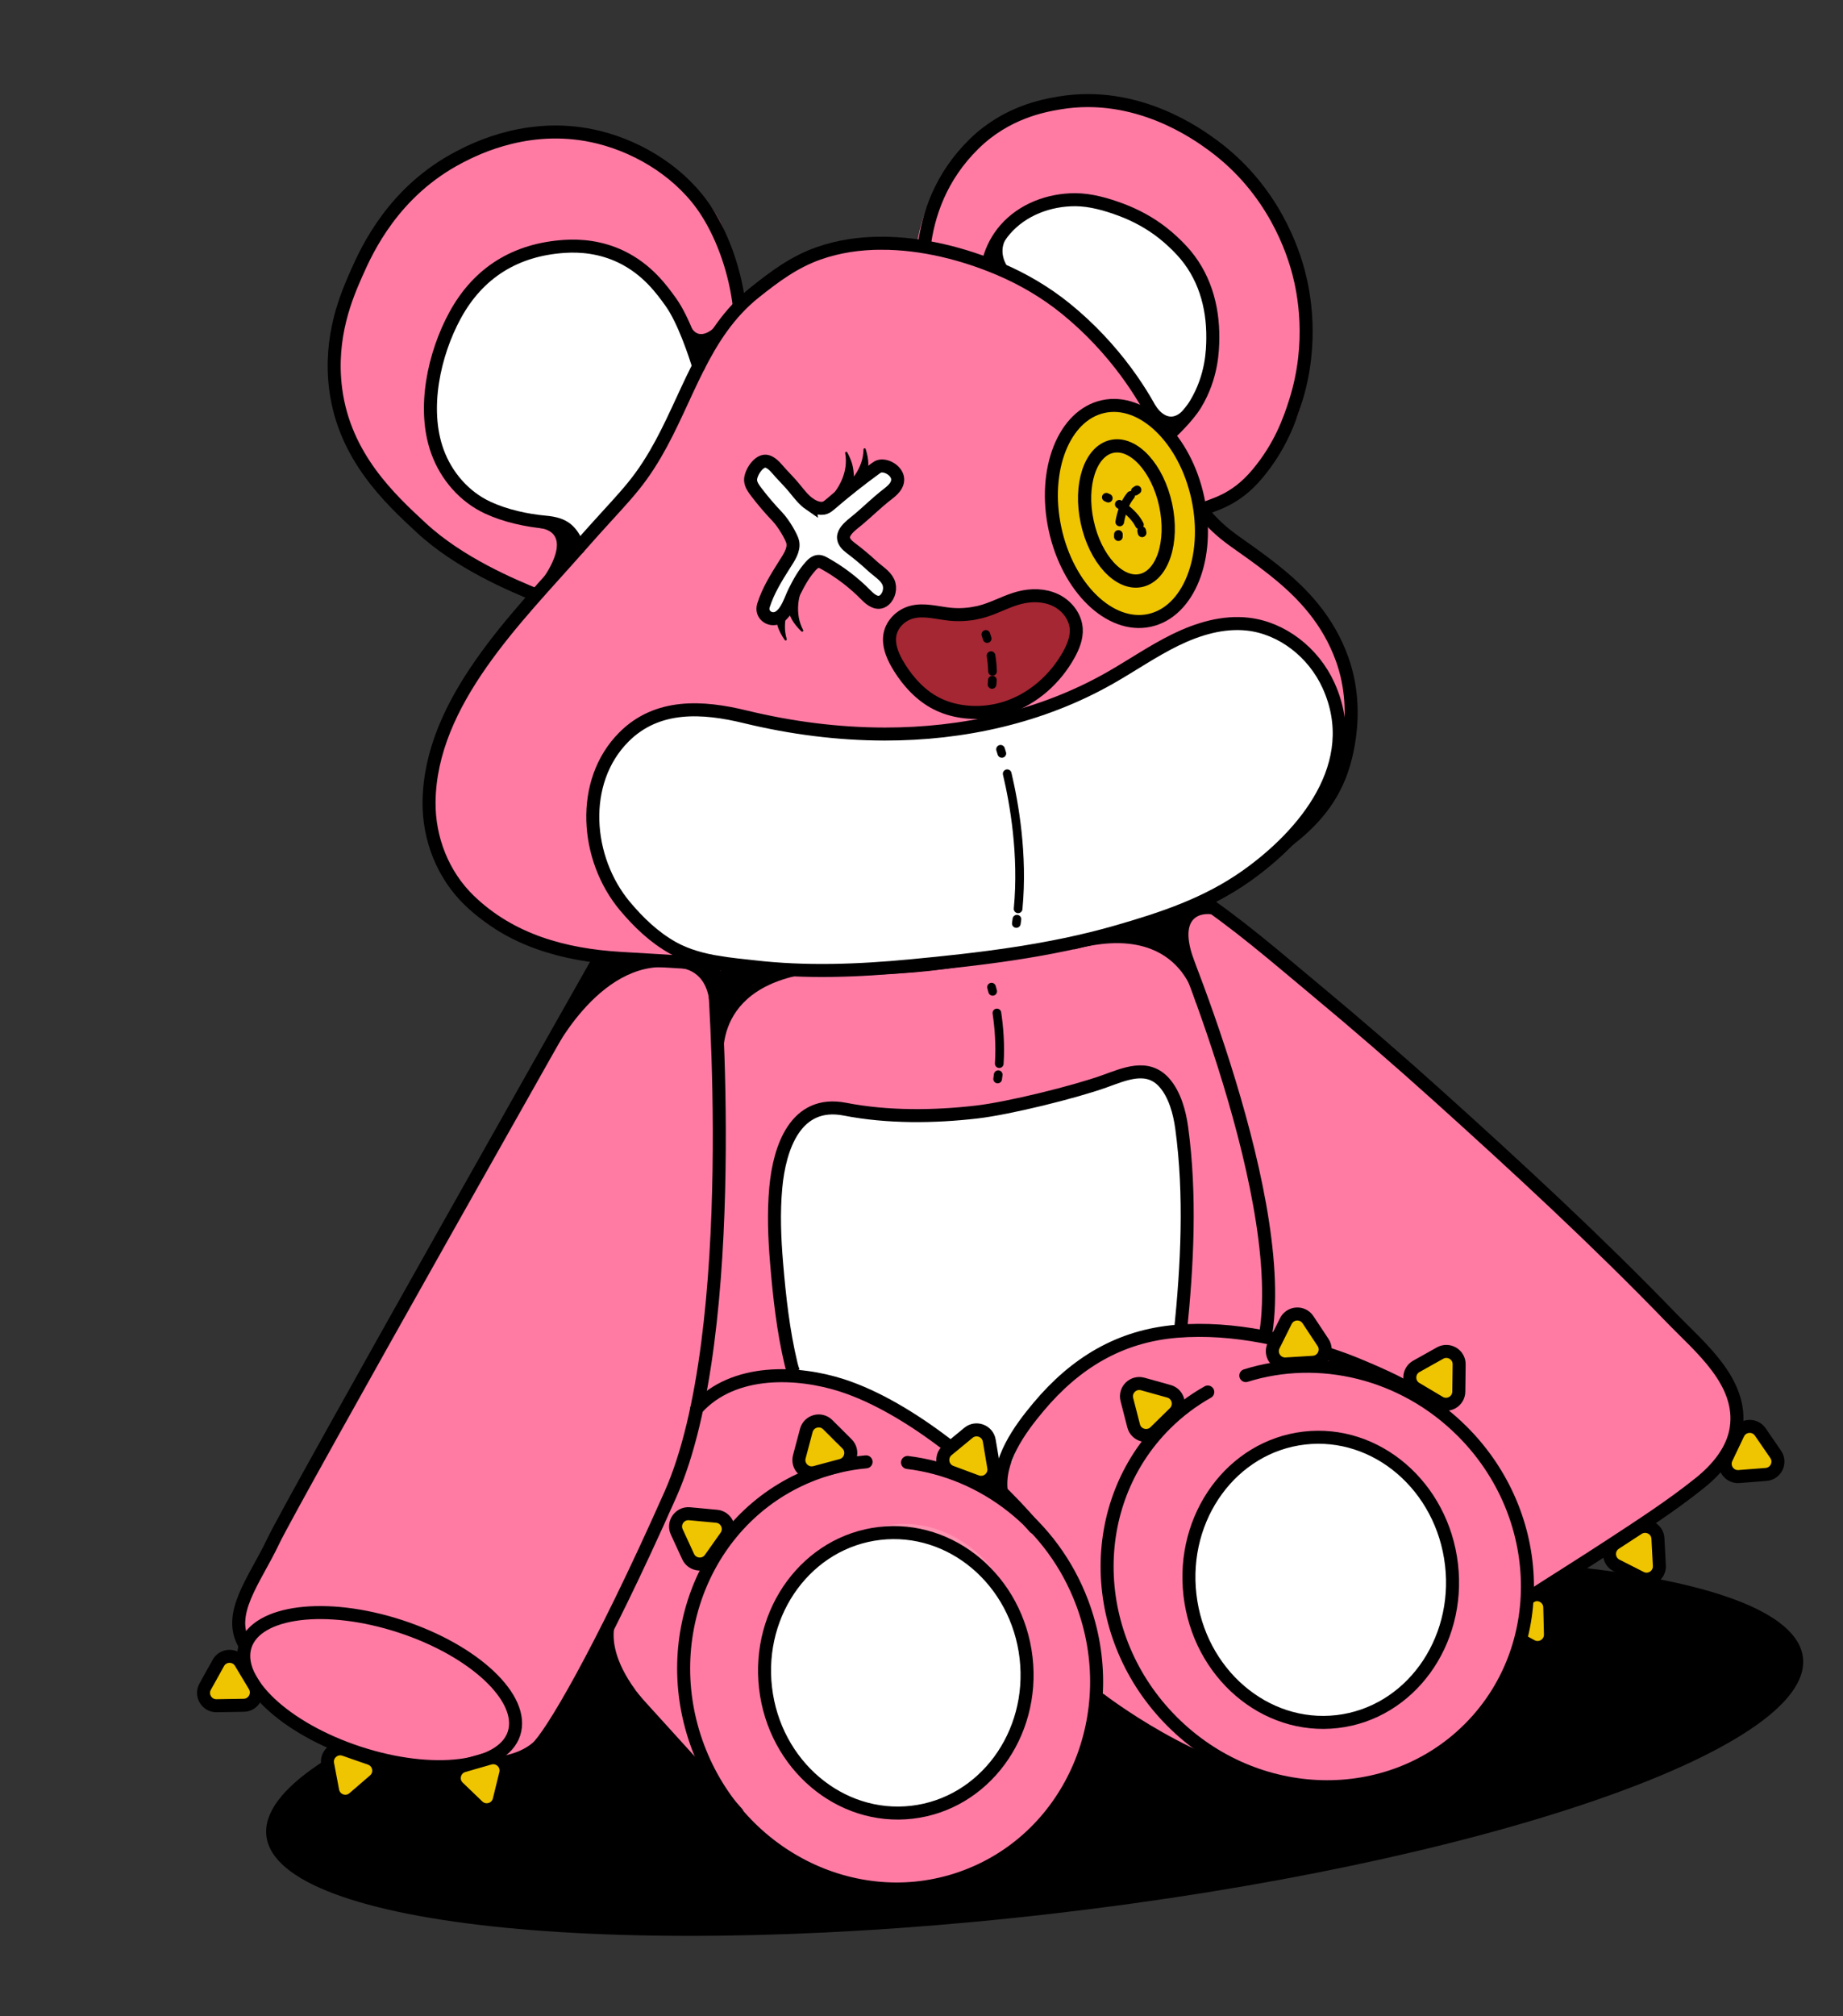
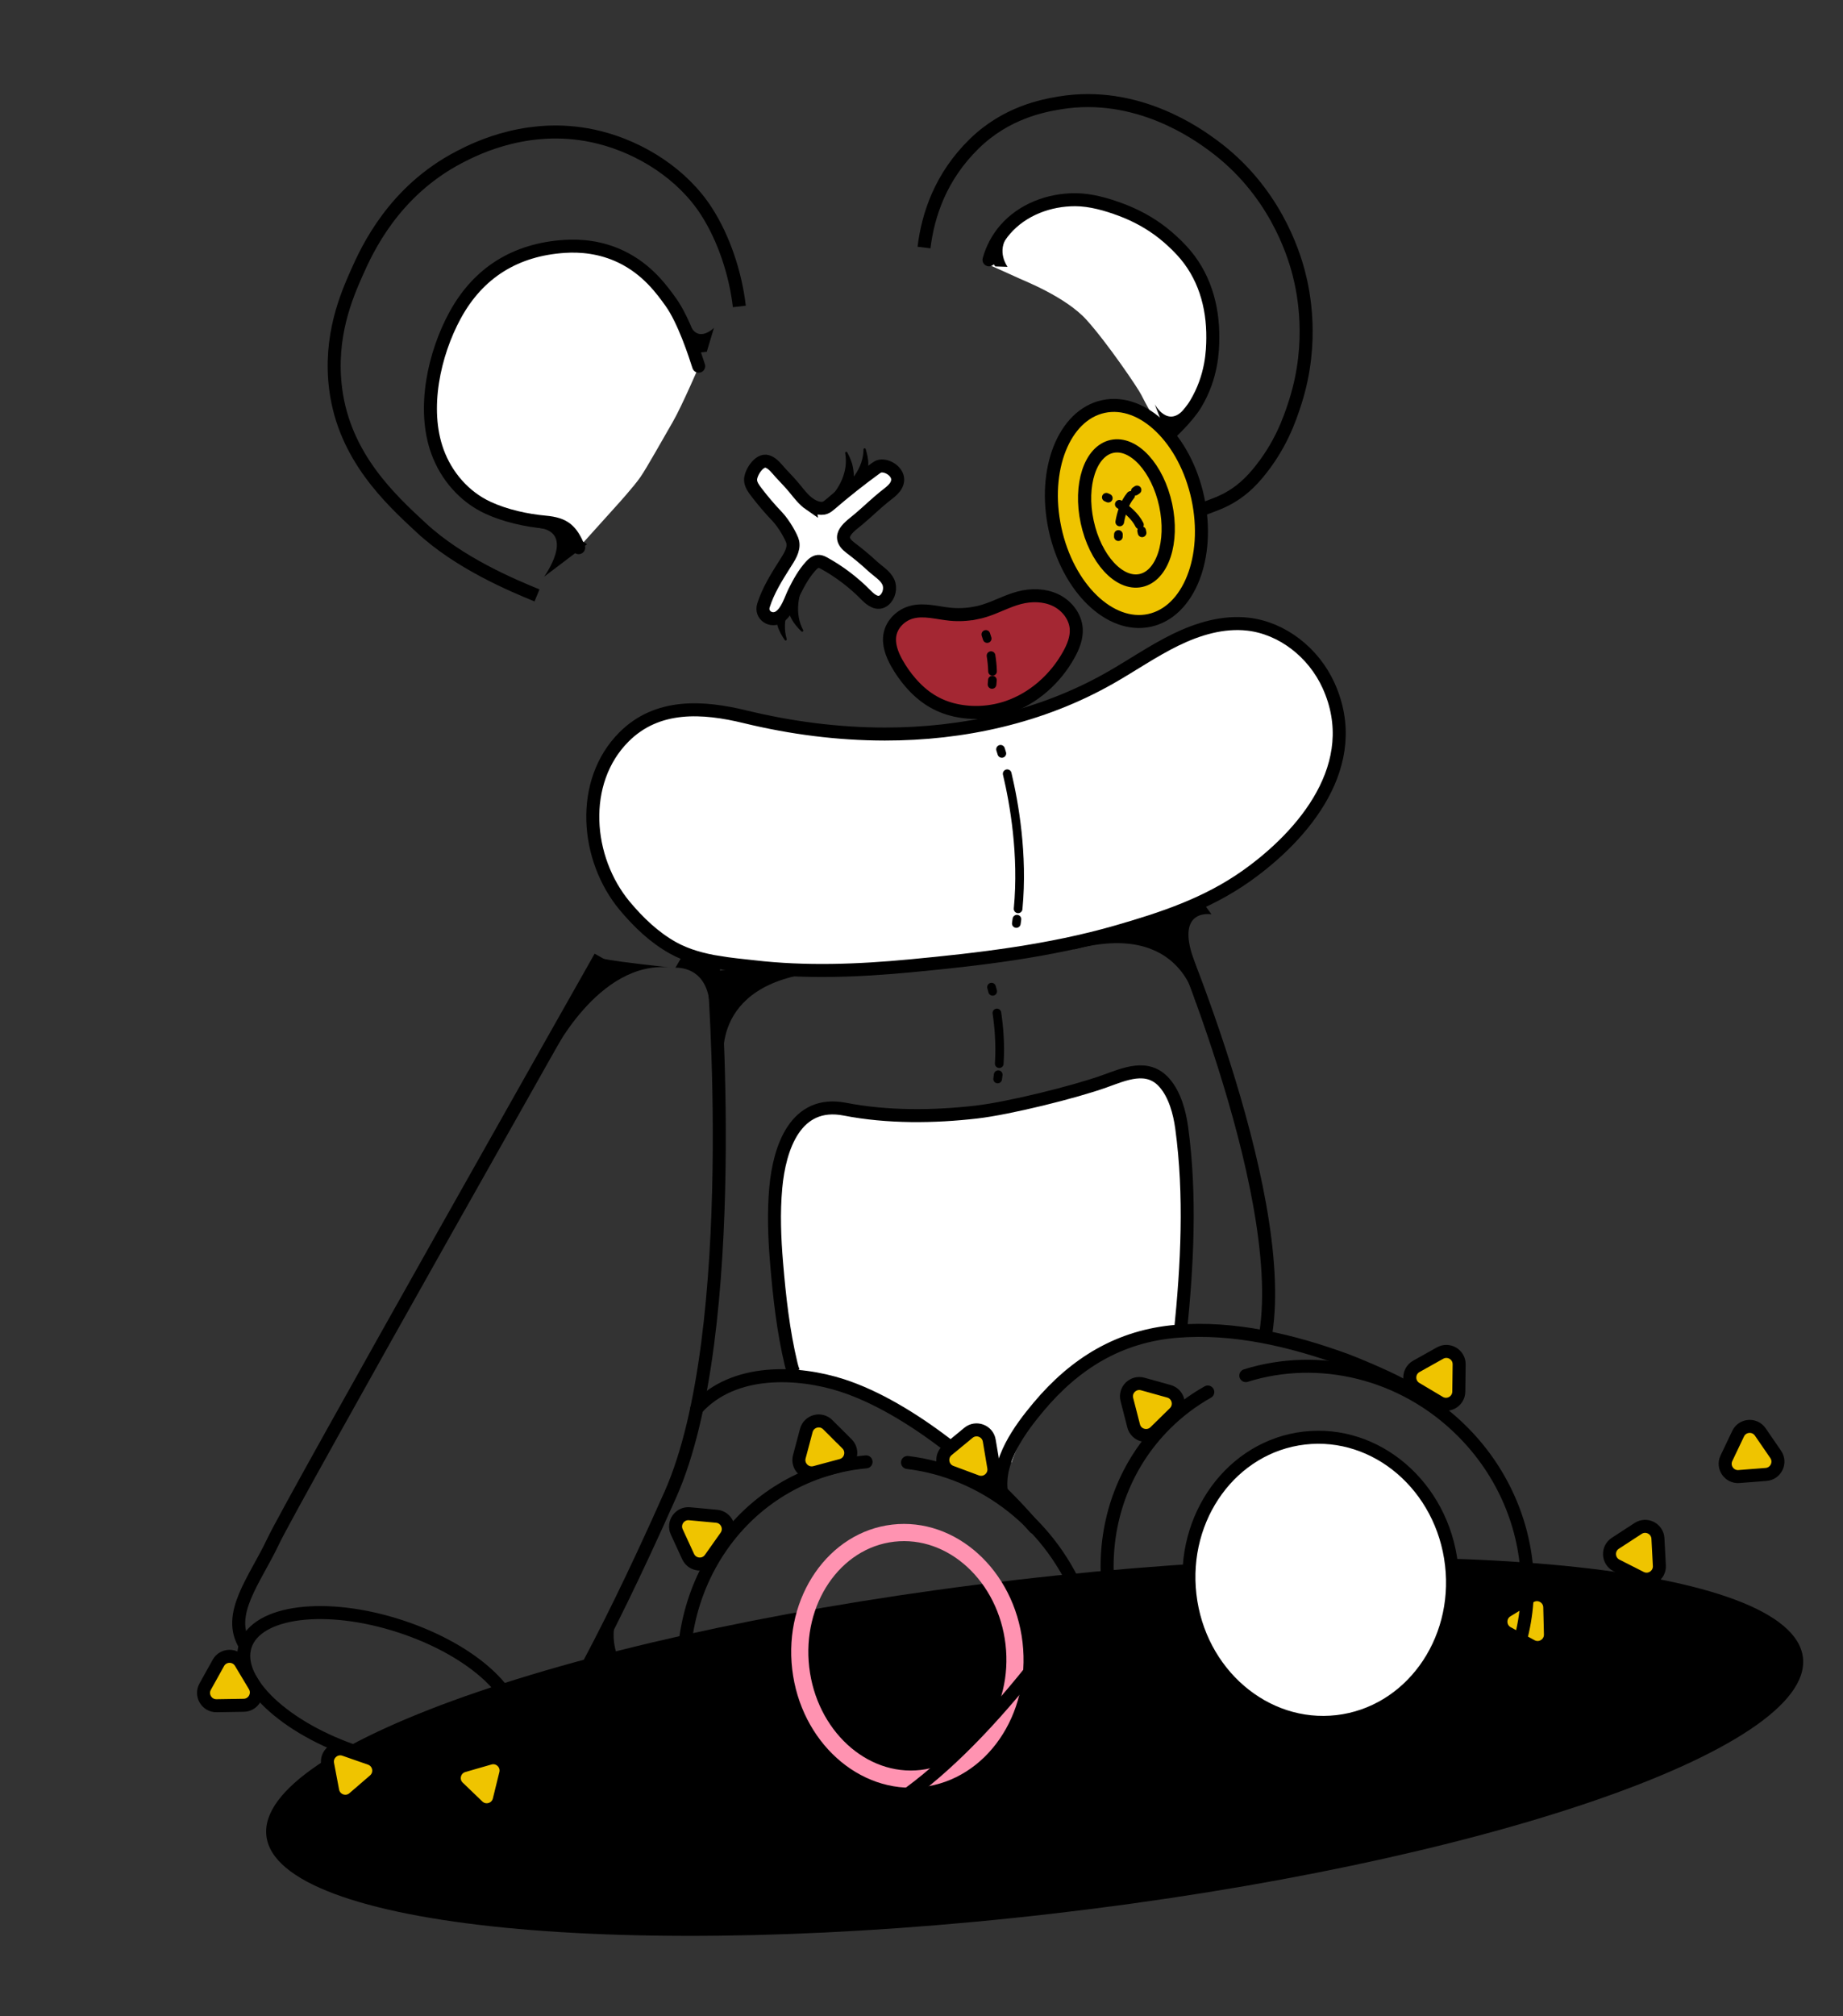
<svg xmlns="http://www.w3.org/2000/svg" width="256" height="280" viewBox="0 0 256 280" fill="none">
  <rect x="0" y="0" width="256" height="280" fill="#333333" stroke="none" />
  <g clip-path="url(#clip0_3126_57967)">
    <path d="M146.406 265.728C205.344 258.889 251.919 242.978 250.436 230.189C248.952 217.4 199.97 212.576 141.032 219.415C82.094 226.253 35.518 242.164 37.002 254.953C38.486 267.743 87.468 272.566 146.406 265.728Z" fill="black" />
    <path d="M211.07 227.67L209.413 226.767C208.209 226.113 208.164 224.398 209.337 223.683L210.948 222.699L212.559 221.714C213.729 220.999 215.234 221.819 215.269 223.189L215.315 225.076L215.361 226.963C215.395 228.332 213.931 229.227 212.727 228.572L211.07 227.67V227.67Z" fill="#EFC400" stroke="black" stroke-width="1.807" stroke-miterlimit="10" />
-     <path d="M237.482 187.629C234.208 183.533 229.808 180.477 226.294 176.673C225.774 176.112 224.66 175.495 224.143 174.936C212.887 162.711 198.341 150.926 185.499 139.777C180.043 135.039 170.655 128.562 166.871 123.837C167.446 123.561 168.671 123.279 169.239 122.995C179.111 118.02 184.17 114.525 186.563 108.561C186.908 107.699 189.86 99.897 186.886 91.639C185.163 86.853 182.083 82.814 177.196 78.926C175.331 77.444 173.921 76.446 172.785 75.644C171.067 74.43 169.211 72.311 167.724 70.712C169.438 70.061 172.167 68.784 174.667 65.785C177.752 62.086 179.538 59.989 180.497 56.94C182.988 49.03 181.856 42.068 180.961 38.621C179.85 34.344 176.773 26.28 168.669 20.336C159.779 13.814 151.848 13.46 146.761 14.311C144.681 14.659 139.16 15.585 134.39 20.259C130.586 23.988 128.215 28.617 127.331 34.036C124.752 33.683 122.957 33.661 122.463 33.664C116.391 33.683 109.967 36.154 104.378 40.62C104.184 40.776 102.793 41.596 102.605 41.754C101.833 37.637 101.501 32.942 99.454 29.753C96.19 24.676 90.42 20.682 84.022 19.071C77.459 17.419 70.721 18.355 63.992 21.859C54.412 26.849 50.578 35.573 49.319 38.439C47.939 41.58 45.367 47.428 46.369 55.069C47.636 64.732 54.092 69.859 58.363 73.837L59.352 74.05C64.06 78.434 69.508 81.271 73.222 82.854C66.132 91.012 59.297 100.99 59.193 111.701C59.141 117.184 61.294 122.441 65.102 126.12C69.406 130.282 75.194 132.288 82.243 133.368C76.098 144.258 40.273 207.958 37.941 212.923C37.399 214.08 36.768 215.23 36.16 216.341C34.043 220.207 31.862 224.199 33.905 227.98C33.32 230.647 34.673 233.686 37.763 236.612C40.836 239.518 45.334 242.038 50.426 243.709C55.615 245.412 60.586 245.972 64.575 245.509C65.383 245.416 66.146 245.279 66.869 245.104C67.751 245.256 68.915 245.303 70.18 245.156C72.125 244.93 72.877 244.167 74.585 242.713C75.819 241.664 79.544 236.84 83.139 228.545C88.199 234.126 96.864 246.127 100.417 250.072C107.022 258.931 117.659 263.601 128.093 262.39C130.983 262.055 133.855 261.27 136.624 259.996C145.932 255.717 151.61 246.428 152.949 236.641C154.471 237.705 156.982 239.718 159.705 241.286C165.817 244.801 171.292 246.955 176.007 247.715C177.474 248.1 178.975 248.381 180.501 248.546C182.771 248.795 185.017 248.786 187.21 248.532C192.77 247.887 197.976 245.657 202.3 242.002C208.381 236.86 211.771 229.646 212.36 222.094C213.754 221.195 215.151 220.302 216.552 219.412C218.735 218.022 220.994 216.583 223.2 215.135L223.905 214.674C227.862 212.083 231.954 209.404 235.676 206.41C238.841 203.862 240.667 201.073 241.106 198.11C241.592 194.83 240.338 191.207 237.479 187.633L237.482 187.629Z" fill="#FF7BA4" />
    <path d="M110.039 231.801C111.205 241.848 119.332 249.19 128.153 248.167C136.974 247.143 143.203 238.136 142.038 228.088C140.872 218.04 132.745 210.698 123.924 211.722C115.103 212.745 108.873 221.753 110.039 231.801V231.801ZM124.199 214.095C131.716 213.222 138.657 219.622 139.671 228.362C140.685 237.103 135.394 244.922 127.877 245.794C120.361 246.666 113.42 240.266 112.406 231.526C111.392 222.786 116.683 214.967 124.199 214.095Z" fill="#FF93B1" />
    <path d="M169.978 220.363C171.143 230.411 179.27 237.753 188.091 236.729C196.912 235.706 203.142 226.698 201.976 216.65C200.81 206.603 192.684 199.261 183.863 200.284C175.042 201.308 168.812 210.315 169.978 220.363ZM184.138 202.657C191.654 201.785 198.595 208.185 199.609 216.925C200.623 225.665 195.332 233.484 187.816 234.356C180.3 235.228 173.359 228.829 172.344 220.088C171.33 211.348 176.621 203.529 184.138 202.657Z" fill="#FF93B1" />
    <path d="M149.515 190.816C151.509 189.023 153.763 187.673 156.336 186.898C158.657 186.201 161.058 185.829 163.399 185.208L163.96 185.022C164.916 175.65 165.417 165.985 164.139 156.614C163.851 154.494 163.188 152.027 161.751 150.38C159.39 147.676 156.16 149.185 153.388 150.174C149.183 151.675 140.115 153.913 135.671 154.428C129.783 155.111 123.318 155.194 117.358 154.033C103.555 151.347 108.7 177.975 109.584 185.039C109.794 186.718 109.591 188.944 110.219 190.511L122.229 194.607L132.493 201.158L140.504 203.106C142.15 198.166 145.69 194.25 149.509 190.814L149.515 190.816Z" fill="white" />
    <path d="M137.462 36.819C137.377 36.092 137.878 34.19 138.756 33.029C139.635 31.869 142.871 29.316 142.871 29.316C142.871 29.316 148.077 27.742 148.988 27.748C149.898 27.755 154.853 28.821 155.271 28.972C155.689 29.124 159.401 30.907 159.401 30.907L163.197 33.833L166.444 38.032C166.444 38.032 168.166 41.398 168.314 44.186C168.461 46.974 168.558 51.315 167.171 53.944C165.784 56.573 163.59 59.196 163.034 59.737C162.478 60.274 161.126 59.597 161.126 59.597C161.126 59.597 158.929 55.692 158.529 54.837C158.13 53.983 153.781 47.577 150.908 44.404C148.035 41.232 142.186 38.96 141.643 38.696C141.1 38.431 137.462 36.819 137.462 36.819V36.819Z" fill="white" />
    <path d="M97.351 50.274L96.554 48.035C96.554 48.035 94.853 44.972 94.731 44.714C94.611 44.455 92.469 40.97 92.227 40.665C91.985 40.359 88.094 36.38 86.284 35.656C84.475 34.932 82.199 33.48 79.445 34.178C76.691 34.88 72.37 35.02 70.092 36.58C67.814 38.139 65.182 40.679 64.489 41.736C63.796 42.793 61.819 46.407 61.244 48.344C60.665 50.283 59.808 55.968 59.808 55.968C59.808 55.968 60.22 61.033 60.493 61.868C60.766 62.704 61.666 65.471 63.34 67.121C65.015 68.77 67.54 70.545 69.101 71.059C70.662 71.572 73.516 72.263 74.632 72.385C75.746 72.507 77.059 72.583 77.742 72.928C78.425 73.273 78.999 73.592 79.391 74.201C79.783 74.811 80.382 76.054 80.382 76.054L85.685 70.168C85.685 70.168 88.003 67.616 88.929 66.29C89.855 64.963 92.207 60.721 93.462 58.571C94.713 56.421 97.353 50.271 97.353 50.271L97.351 50.274Z" fill="white" />
-     <path d="M165.787 124.188C171.795 128.136 177.241 132.896 182.759 137.487C188.516 142.274 194.176 147.173 199.739 152.183C210.795 162.139 221.86 172.351 232.196 183.051C236.152 187.144 242.122 191.919 241.168 198.331C240.707 201.417 238.544 203.991 236.111 205.944C232.169 209.106 227.813 211.919 223.585 214.684C219.814 217.151 215.99 219.532 212.204 221.973C212.136 222.017 212.068 222.058 212.001 222.106" stroke="black" stroke-width="1.807" stroke-miterlimit="10" />
    <path d="M139.092 207.186C138.494 202.816 141.606 198.537 144.248 195.383C149.319 189.33 155.477 185.531 163.447 184.877C171.41 184.222 179.486 186.16 186.923 188.87C187.943 189.239 192.457 191.084 194.865 192.418" stroke="black" stroke-width="1.807" stroke-linecap="round" stroke-linejoin="round" />
    <path d="M161.838 125.867C161.859 125.916 178.965 164.858 175.833 185.093" stroke="black" stroke-width="1.807" stroke-miterlimit="10" />
-     <path d="M126.057 203.095C136.557 204.361 146.167 211.576 150.306 222.546C156.133 237.982 148.92 255.003 134.196 260.56C119.469 266.12 102.808 258.112 96.98 242.677C91.153 227.241 98.367 210.22 113.091 204.664C115.461 203.77 117.885 203.225 120.301 203.008" stroke="black" stroke-width="1.807" stroke-linecap="round" stroke-linejoin="round" />
+     <path d="M126.057 203.095C136.557 204.361 146.167 211.576 150.306 222.546C119.469 266.12 102.808 258.112 96.98 242.677C91.153 227.241 98.367 210.22 113.091 204.664C115.461 203.77 117.885 203.225 120.301 203.008" stroke="black" stroke-width="1.807" stroke-linecap="round" stroke-linejoin="round" />
    <path d="M173.047 191.029C183.14 187.869 194.865 190.499 203.145 198.797C214.801 210.475 215.217 228.955 204.077 240.073C192.937 251.191 174.456 250.739 162.802 239.058C151.146 227.38 150.73 208.9 161.871 197.782C163.664 195.991 165.651 194.502 167.765 193.31" stroke="black" stroke-width="1.807" stroke-linecap="round" stroke-linejoin="round" />
    <path d="M143.708 212.128C137.265 204.506 126.388 195.433 116.961 192.391C110.938 190.445 101.921 189.915 96.786 195.605" stroke="black" stroke-width="1.807" stroke-linecap="round" stroke-linejoin="round" />
    <path d="M99.06 134.03C99.121 134.551 103.158 184.922 93.131 207.516C83.104 230.11 76.33 241.224 74.58 242.71C72.101 244.817 68.266 245.186 66.106 244.736" stroke="black" stroke-width="1.807" stroke-miterlimit="10" />
    <path d="M71.395 240.737C72.982 235.882 65.914 229.216 55.609 225.848C45.304 222.479 35.663 223.684 34.076 228.538C32.489 233.393 39.557 240.059 49.862 243.428C60.168 246.796 69.808 245.592 71.395 240.737Z" stroke="black" stroke-width="1.807" stroke-miterlimit="10" />
    <path d="M83.382 132.883C83.382 132.883 40.498 208.628 37.96 214.017C35.422 219.406 31.313 224.21 34.076 228.523" stroke="black" stroke-width="1.807" stroke-miterlimit="10" />
    <path d="M82.54 229.883C82.54 229.883 101.826 251.101 102.376 251.759" stroke="black" stroke-width="1.807" stroke-linecap="round" stroke-linejoin="round" />
    <path d="M152.876 236.047C152.876 236.047 166.195 246.325 178.038 247.559" stroke="black" stroke-width="1.807" stroke-linecap="round" stroke-linejoin="round" />
-     <path d="M122.411 33.778C128.068 33.764 133.877 35.249 138.854 37.371C142.137 38.77 145.242 40.596 148.019 42.842C155.004 48.497 159.035 55.165 160.626 58.552C163.263 63.853 163.275 66.542 166.843 70.813C170.209 74.844 171.669 74.987 177.003 79.22C181.122 82.487 184.522 86.256 186.417 91.507C189.263 99.395 186.469 106.803 186.102 107.719C183.986 112.974 179.782 117.228 169.436 122.434C162.522 125.911 150.487 131.013 131.198 133.661C120.461 135.134 109.041 134.454 86.199 133.09C78.416 132.625 70.968 130.615 65.201 125.055C61.527 121.512 59.547 116.471 59.597 111.389C59.733 97.454 71.822 85.78 80.379 76.051C86.364 69.246 88.233 67.847 91.05 63.032C95.546 55.338 97.618 46.361 104.861 40.59C107.628 38.386 110.302 36.389 113.683 35.191C116.451 34.211 119.409 33.78 122.41 33.775L122.411 33.778Z" stroke="black" stroke-width="1.807" stroke-miterlimit="10" />
    <path d="M128.349 34.377C128.895 29.881 130.628 24.558 135.317 19.971C139.781 15.605 144.91 14.673 147.186 14.294C157.963 12.492 166.42 18.679 168.432 20.15C176.984 26.405 179.662 35.08 180.404 37.926C181.061 40.452 182.558 47.471 179.948 55.74C179.088 58.463 177.791 62.056 174.665 65.796C171.464 69.628 168.477 70.02 166.842 70.825" stroke="black" stroke-width="1.807" stroke-miterlimit="10" />
    <path d="M102.698 42.557C102.176 38.056 100.585 33.156 98.123 29.335C94.823 24.214 89.094 20.549 83.238 19.081C73.868 16.729 66.23 20.551 63.827 21.8C54.698 26.544 51.001 34.612 49.529 37.948C48.189 40.988 45.666 46.709 46.634 54.084C47.867 63.481 54.271 69.358 58.489 73.274C63.821 78.226 71.191 81.289 74.592 82.687" stroke="black" stroke-width="1.807" stroke-miterlimit="10" />
    <path d="M97.05 50.852C96.531 49.229 94.988 44.477 93.183 41.96C91.957 40.25 89.912 37.4 86.281 35.656C83.432 34.285 80.593 34.072 78.423 34.215C71.618 34.658 66.447 37.845 63.208 43.795C60.292 49.145 58.61 56.782 60.762 62.704C61.992 66.097 64.498 69.005 67.797 70.521C70.219 71.635 73.098 72.268 75.743 72.51C78.452 72.757 79.362 73.646 80.381 76.054" stroke="black" stroke-width="1.807" stroke-linecap="round" stroke-linejoin="round" />
    <path d="M137.377 36.084C137.803 34.527 138.575 33.079 139.634 31.861C142.054 29.088 145.738 27.724 149.369 27.733C151.486 27.739 153.716 28.381 155.688 29.116C157.764 29.891 159.741 30.96 161.486 32.331C162.438 33.082 163.324 33.901 164.132 34.772C167.247 38.125 168.507 42.449 168.464 46.966C168.448 48.63 168.366 52.318 166.067 56.126C164.983 57.923 162.615 60.169 161.732 60.951" stroke="black" stroke-width="1.807" stroke-miterlimit="10" stroke-linecap="round" />
    <path d="M185.739 239.076C195.771 237.912 202.882 228.155 201.62 217.283C200.359 206.411 191.203 198.541 181.17 199.705C171.138 200.869 164.028 210.626 165.289 221.498C166.55 232.37 175.706 240.24 185.739 239.076Z" fill="white" stroke="black" stroke-width="1.807" stroke-miterlimit="10" />
    <path d="M166.127 139.348C166.127 139.348 164.349 127.703 149.073 131.88C159.886 126.298 162.785 126.641 162.785 126.641L166.124 139.348L166.127 139.348Z" fill="black" />
    <path d="M100.615 148.109C100.615 148.109 98.076 136.607 113.828 134.998C101.732 133.691 99.149 135.055 99.149 135.055L100.615 148.112L100.615 148.109Z" fill="black" />
    <path d="M76.394 147.067C76.394 147.067 83.01 133.178 93.228 134.37C81.131 133.062 83.383 132.895 83.383 132.895L76.394 147.067Z" fill="black" />
    <path d="M75.582 80.083C75.582 80.083 80.01 73.977 74.862 73.304C76.779 72.424 81.539 75.571 81.539 75.571L75.582 80.083Z" fill="black" />
    <path d="M99.171 45.531C99.171 45.531 97.023 47.69 95.877 45.185C94.667 42.545 96.776 49.011 96.776 49.011L98.174 48.849L99.171 45.531Z" fill="black" />
    <path d="M139.958 37.058C139.958 37.058 138.335 34.908 140 32.714C141.757 30.399 137.44 35.846 137.44 35.846L138.244 36.999L139.958 37.058V37.058Z" fill="black" />
    <path d="M160.388 56.125C160.388 56.125 162.24 59.619 164.599 56.667C166.328 54.505 162.823 59.809 162.823 59.809L161.672 59.433L160.391 56.125L160.388 56.125Z" fill="black" />
    <path d="M99.779 133.646C97.574 133.277 95.406 132.707 93.47 131.627C90.867 130.176 88.692 128.079 86.788 125.81C81.317 119.243 80.466 108.588 86.646 102.367C91.305 97.678 97.652 98.118 103.512 99.543C109.881 101.09 116.398 101.932 122.91 101.938C133.743 101.946 144.624 99.576 154.169 94.156C157.225 92.422 160.132 90.396 163.28 88.857C166.428 87.321 169.898 86.279 173.365 86.68C178.095 87.226 182.457 90.604 184.538 95.191C189.513 106.149 181.063 116.018 173.141 121.631C167.616 125.547 161.49 127.562 155.129 129.395C145.806 132.078 136.073 133.219 126.442 134.127C119.167 134.814 111.931 135.092 104.655 134.247C103.058 134.072 101.408 133.912 99.781 133.639L99.779 133.646Z" fill="white" stroke="black" stroke-width="1.807" stroke-miterlimit="10" />
    <path d="M163.961 185.02C164.918 175.648 165.419 165.983 164.141 156.612C163.852 154.492 163.19 152.025 161.752 150.378C159.392 147.674 156.161 149.183 153.389 150.172C149.184 151.673 140.116 153.911 135.673 154.426C129.784 155.11 123.319 155.193 117.359 154.031C110.503 152.698 108.267 159.38 107.759 164.931C107.439 168.425 107.582 171.959 107.876 175.452C108.269 180.146 108.794 184.859 109.893 189.447C109.982 189.818 110.079 190.159 110.22 190.512" stroke="black" stroke-width="1.804" stroke-miterlimit="10" />
    <path d="M135.458 85.142C135.897 85.058 136.333 84.95 136.76 84.815C138.402 84.303 139.925 83.447 141.588 83.012C143.251 82.579 145.076 82.601 146.624 83.34C148.174 84.082 149.389 85.612 149.494 87.325C149.574 88.596 149.066 89.831 148.448 90.94C146.607 94.25 143.605 96.948 140.026 98.192C137.699 98.998 135.144 99.161 132.736 98.637C130.169 98.077 128.185 96.766 126.476 94.793C125.759 93.964 125.123 93.061 124.585 92.105C123.893 90.875 123.349 89.455 123.628 88.07C123.925 86.602 125.167 85.414 126.61 85.019C128.356 84.544 130.191 85.122 131.992 85.299C133.145 85.413 134.315 85.356 135.454 85.136L135.458 85.142Z" fill="#A42733" stroke="black" stroke-width="1.807" stroke-miterlimit="10" />
    <path d="M136.938 88.102C136.938 88.102 137.013 88.308 137.122 88.674" stroke="black" stroke-width="1.205" stroke-linecap="round" stroke-linejoin="round" />
    <path d="M137.658 91.049C137.762 91.711 137.845 92.45 137.866 93.23" stroke="black" stroke-width="1.205" stroke-linecap="round" stroke-linejoin="round" />
    <path d="M137.847 94.447C137.837 94.645 137.821 94.847 137.798 95.047" stroke="black" stroke-width="1.205" stroke-linecap="round" stroke-linejoin="round" />
    <path d="M137.729 137.086C137.729 137.086 137.79 137.291 137.885 137.667" stroke="black" stroke-width="1.205" stroke-linecap="round" stroke-linejoin="round" />
    <path d="M138.473 140.671C138.756 142.563 138.974 145.04 138.801 147.707" stroke="black" stroke-width="1.205" stroke-linecap="round" stroke-linejoin="round" />
    <path d="M138.657 149.241C138.632 149.441 138.606 149.637 138.578 149.837" stroke="black" stroke-width="1.205" stroke-linecap="round" stroke-linejoin="round" />
    <path d="M138.98 104.055C138.98 104.055 139.046 104.253 139.159 104.627" stroke="black" stroke-width="1.205" stroke-linecap="round" stroke-linejoin="round" />
    <path d="M139.904 107.448C140.865 111.497 142.142 118.681 141.42 126.21" stroke="black" stroke-width="1.205" stroke-linecap="round" stroke-linejoin="round" />
    <path d="M141.254 127.647C141.229 127.846 141.2 128.044 141.172 128.244" stroke="black" stroke-width="1.205" stroke-linecap="round" stroke-linejoin="round" />
    <path d="M97.665 210.39L99.543 210.563C100.908 210.69 101.625 212.247 100.833 213.367L99.744 214.906L98.655 216.446C97.863 217.566 96.156 217.406 95.584 216.162L94.793 214.447L94.003 212.731C93.431 211.484 94.421 210.087 95.785 210.214L97.664 210.387L97.665 210.39Z" fill="#EFC400" stroke="black" stroke-width="1.807" stroke-miterlimit="10" />
    <path d="M116.319 199.178L117.654 200.512C118.625 201.482 118.183 203.137 116.86 203.494L115.036 203.985L113.213 204.475C111.89 204.832 110.676 203.62 111.029 202.297L111.515 200.472L112 198.648C112.353 197.324 114.009 196.878 114.979 197.847L116.314 199.182L116.319 199.178Z" fill="#EFC400" stroke="black" stroke-width="1.807" stroke-miterlimit="10" />
    <path d="M137.723 201.909L138.036 203.771C138.263 205.125 136.94 206.215 135.656 205.736L133.887 205.077L132.119 204.418C130.835 203.94 130.551 202.247 131.608 201.375L133.064 200.175L134.52 198.975C135.577 198.104 137.184 198.703 137.41 200.053L137.724 201.915L137.723 201.909Z" fill="#EFC400" stroke="black" stroke-width="1.807" stroke-miterlimit="10" />
    <path d="M65.009 249.513L63.648 248.206C62.658 247.257 63.071 245.592 64.389 245.212L66.202 244.689L68.016 244.167C69.333 243.786 70.569 244.974 70.241 246.304L69.789 248.136L69.338 249.969C69.01 251.299 67.361 251.775 66.374 250.825L65.013 249.519L65.009 249.513Z" fill="#EFC400" stroke="black" stroke-width="1.807" stroke-miterlimit="10" />
    <path d="M45.862 246.832L45.511 244.977C45.254 243.63 46.553 242.512 47.848 242.962L49.631 243.583L51.413 244.204C52.709 244.658 53.028 246.34 51.989 247.237L50.559 248.47L49.128 249.704C48.089 250.601 46.47 250.033 46.214 248.686L45.862 246.832Z" fill="#EFC400" stroke="black" stroke-width="1.807" stroke-miterlimit="10" />
    <path d="M29.416 232.579L30.331 230.929C30.998 229.73 32.712 229.704 33.415 230.878L34.385 232.497L35.356 234.116C36.059 235.293 35.229 236.79 33.855 236.813L31.97 236.844L30.084 236.874C28.713 236.897 27.832 235.425 28.497 234.229L29.413 232.579L29.416 232.579Z" fill="#EFC400" stroke="black" stroke-width="1.807" stroke-miterlimit="10" />
    <path d="M243.436 204.9L241.555 205.049C240.188 205.156 239.217 203.743 239.808 202.507L240.62 200.802L241.432 199.098C242.022 197.859 243.732 197.724 244.509 198.856L245.578 200.412L246.647 201.968C247.424 203.097 246.688 204.644 245.321 204.754L243.44 204.903L243.436 204.9Z" fill="#EFC400" stroke="black" stroke-width="1.807" stroke-miterlimit="10" />
    <path d="M226.223 218.248L224.541 217.394C223.319 216.772 223.227 215.06 224.378 214.314L225.959 213.285L227.541 212.255C228.691 211.506 230.219 212.284 230.293 213.652L230.393 215.536L230.493 217.419C230.567 218.788 229.129 219.725 227.908 219.102L226.226 218.248L226.223 218.248Z" fill="#EFC400" stroke="black" stroke-width="1.807" stroke-miterlimit="10" />
    <path d="M160.548 192.702L162.365 193.207C163.687 193.575 164.113 195.233 163.136 196.196L161.788 197.517L160.441 198.837C159.46 199.797 157.809 199.34 157.467 198.012L156.997 196.183L156.527 194.355C156.185 193.027 157.407 191.826 158.73 192.195L160.547 192.699L160.548 192.702Z" fill="#EFC400" stroke="black" stroke-width="1.807" stroke-miterlimit="10" />
-     <path d="M182.73 184.845L183.771 186.42C184.528 187.563 183.763 189.098 182.396 189.181L180.511 189.297L178.626 189.412C177.256 189.495 176.311 188.068 176.924 186.841L177.765 185.152L178.606 183.462C179.219 182.235 180.929 182.128 181.686 183.271L182.727 184.846L182.73 184.845Z" fill="#EFC400" stroke="black" stroke-width="1.807" stroke-miterlimit="10" />
    <path d="M114.753 69.638C116.599 67.987 117.87 65.456 117.398 62.927C117.357 62.758 117.601 62.66 117.683 62.818C118.022 63.44 118.328 64.123 118.466 64.862C118.931 67.279 118.322 69.87 117.059 71.975C116.576 72.775 115.535 73.032 114.733 72.549C113.639 71.927 113.665 70.24 114.753 69.638V69.638Z" fill="black" />
    <path d="M116.042 68.476C118.173 67.216 119.912 64.983 119.944 62.41C119.936 62.238 120.194 62.19 120.244 62.357C120.456 63.033 120.623 63.763 120.613 64.513C120.598 66.977 119.496 69.397 117.846 71.218C117.216 71.909 116.145 71.957 115.454 71.328C114.503 70.504 114.854 68.856 116.042 68.476V68.476Z" fill="black" />
    <path d="M112.072 80.298C110.806 82.425 110.351 85.222 111.558 87.493C111.648 87.64 111.446 87.806 111.319 87.682C110.81 87.192 110.311 86.628 109.961 85.965C108.794 83.796 108.598 81.144 109.173 78.754C109.395 77.846 110.31 77.288 111.218 77.51C112.447 77.777 112.929 79.392 112.072 80.292L112.072 80.298Z" fill="black" />
    <path d="M111.186 81.784C109.528 83.623 108.538 86.276 109.276 88.74C109.334 88.903 109.106 89.027 109.007 88.881C108.603 88.3 108.224 87.652 108.011 86.934C107.289 84.58 107.613 81.94 108.643 79.71C109.039 78.864 110.046 78.495 110.892 78.888C112.045 79.388 112.203 81.068 111.186 81.784V81.784Z" fill="black" />
    <path d="M202.658 191.365L202.634 193.251C202.618 194.623 201.123 195.461 199.943 194.758L198.321 193.793L196.699 192.829C195.52 192.129 195.543 190.413 196.739 189.744L198.384 188.822L200.03 187.9C201.226 187.231 202.701 188.106 202.681 189.476L202.658 191.362L202.658 191.365Z" fill="#EFC400" stroke="black" stroke-width="1.807" stroke-miterlimit="10" />
    <path d="M86.778 222.94C86.778 222.94 82.465 226.67 88.253 234.683C85.017 234.082 82.528 230.82 82.528 230.82L86.781 222.94L86.778 222.94Z" fill="black" />
    <path d="M168.282 126.974C168.282 126.974 163.266 126.055 165.787 133.171C167.825 138.921 162.764 127.372 162.764 127.372L167.041 125.271L168.283 126.977L168.282 126.974Z" fill="black" />
    <path d="M93.818 134.394C93.818 134.394 98.396 133.99 98.609 139.931C98.825 146.028 99.381 133.436 99.381 133.436L94.634 132.989L93.818 134.394V134.394Z" fill="black" />
    <path d="M112.456 69.998C112.772 70.216 113.117 70.391 113.497 70.502C113.864 70.608 114.268 70.643 114.625 70.504C114.898 70.4 115.127 70.204 115.348 70.014C117.363 68.279 119.449 66.63 121.597 65.065C121.801 64.917 122.014 64.765 122.261 64.727C123.3 64.561 124.715 65.495 124.692 66.622C124.67 67.719 123.543 68.405 122.792 69.017C121.648 69.95 120.584 70.974 119.464 71.935C118.055 73.142 115.905 74.401 118.124 76.066C119.197 76.87 120.228 77.733 121.213 78.643C121.934 79.312 122.95 79.891 123.384 80.808C123.77 81.625 123.52 82.764 122.817 83.343C121.937 84.069 120.982 83.34 120.318 82.662C118.614 80.919 116.655 79.424 114.525 78.24C114.136 78.024 113.755 77.85 113.311 78.05C113.029 78.177 112.803 78.4 112.593 78.631C111.658 79.664 110.982 80.892 110.362 82.134C109.801 83.261 109.372 84.894 108.282 85.645C107.148 86.425 105.615 85.448 106.05 84.072C106.695 82.029 107.843 80.189 108.989 78.379C109.591 77.429 110.345 76.368 110.114 75.267C109.978 74.619 108.885 72.705 107.974 71.752C106.925 70.652 105.984 69.551 105.058 68.339C104.686 67.849 104.297 67.321 104.259 66.707C104.198 65.737 105.452 63.706 106.599 64.085C107.381 64.343 107.918 65.127 108.453 65.707C109.105 66.414 109.781 67.097 110.39 67.845C111.016 68.615 111.656 69.451 112.457 70.004L112.456 69.998Z" fill="white" stroke="black" stroke-width="1.807" stroke-miterlimit="10" />
    <path d="M159.658 86.155C165.135 84.977 168.146 77.373 166.382 69.171C164.618 60.968 158.747 55.275 153.269 56.453C147.791 57.631 144.781 65.235 146.545 73.437C148.309 81.639 154.18 87.333 159.658 86.155Z" fill="#EFC400" stroke="black" stroke-width="1.807" stroke-miterlimit="10" />
    <path d="M158.467 80.615C161.478 79.968 163.022 75.274 161.916 70.131C160.81 64.988 157.472 61.344 154.462 61.992C151.451 62.639 149.907 67.333 151.014 72.476C152.12 77.619 155.457 81.263 158.467 80.615Z" stroke="black" stroke-width="1.837" stroke-miterlimit="10" />
    <path d="M153.673 69.055C153.673 69.055 153.775 69.097 153.945 69.178" stroke="black" stroke-width="1.205" stroke-linecap="round" stroke-linejoin="round" />
    <path d="M155.476 70.031C156.486 70.687 157.662 71.652 158.271 72.873" stroke="black" stroke-width="1.205" stroke-linecap="round" stroke-linejoin="round" />
    <path d="M158.578 73.695C158.602 73.793 158.622 73.89 158.64 73.991" stroke="black" stroke-width="1.205" stroke-linecap="round" stroke-linejoin="round" />
    <path d="M155.344 74.522C155.344 74.522 155.343 74.413 155.351 74.222" stroke="black" stroke-width="1.205" stroke-linecap="round" stroke-linejoin="round" />
    <path d="M155.537 72.485C155.746 71.3 156.174 69.84 157.057 68.8" stroke="black" stroke-width="1.205" stroke-linecap="round" stroke-linejoin="round" />
    <path d="M157.693 68.203C157.774 68.142 157.855 68.084 157.94 68.032" stroke="black" stroke-width="1.205" stroke-linecap="round" stroke-linejoin="round" />
-     <path d="M126.677 251.666C136.67 250.507 143.765 240.9 142.525 230.208C141.284 219.516 132.178 211.788 122.185 212.947C112.192 214.107 105.097 223.714 106.337 234.406C107.578 245.098 116.684 252.826 126.677 251.666Z" fill="white" stroke="black" stroke-width="1.807" stroke-miterlimit="10" />
  </g>
  <defs>
    <clipPath id="clip0_3126_57967">
      <rect width="227.444" height="254.793" fill="white" transform="translate(0 26.211) rotate(-6.618)" />
    </clipPath>
  </defs>
</svg>